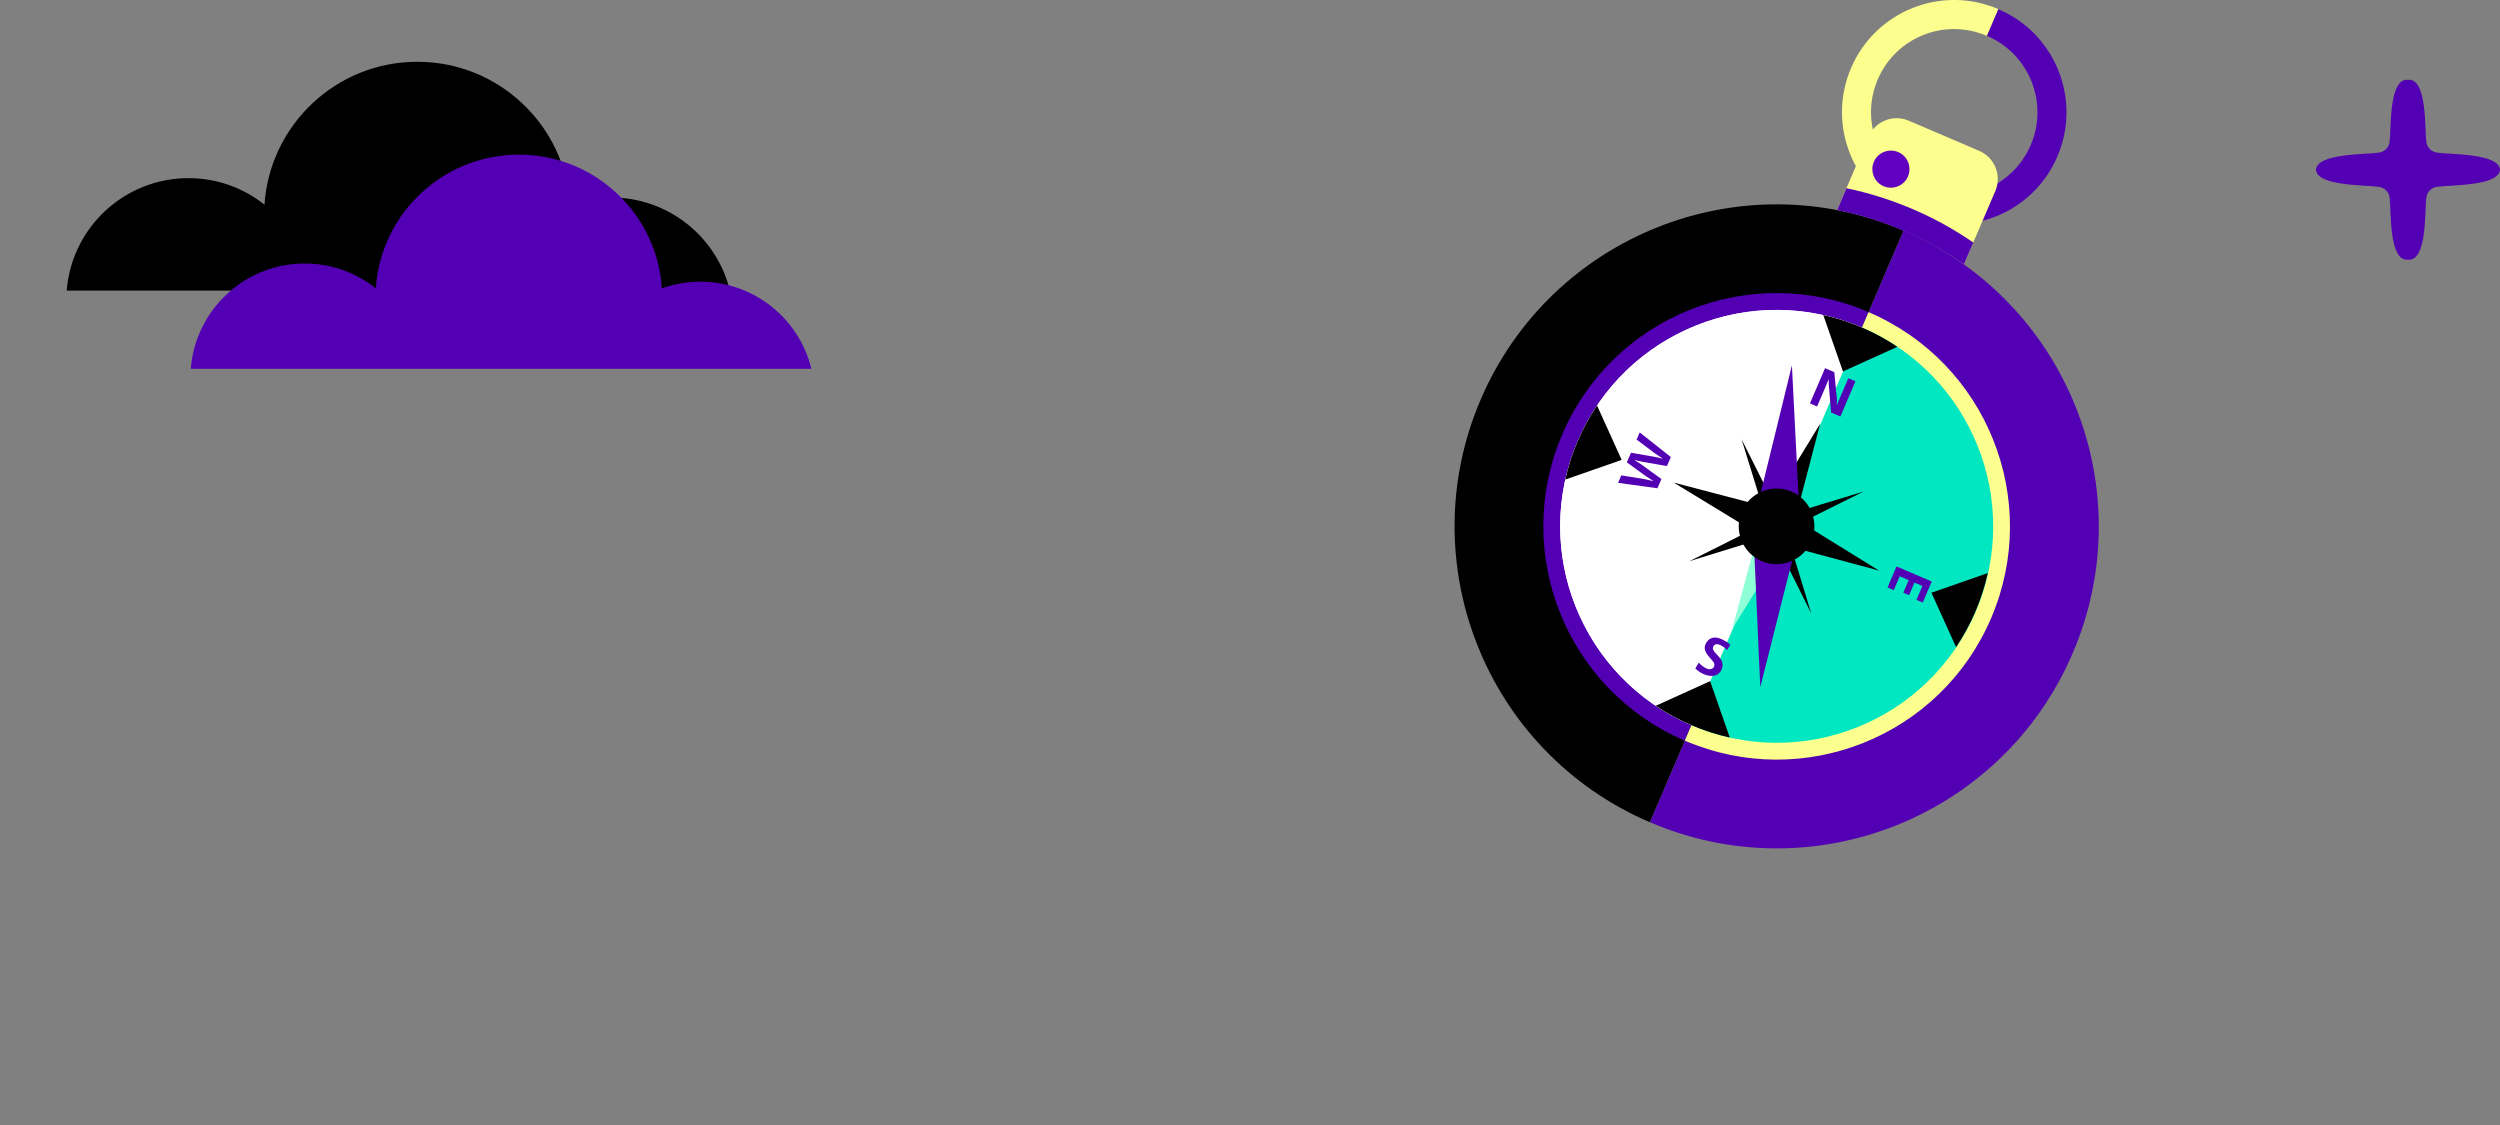
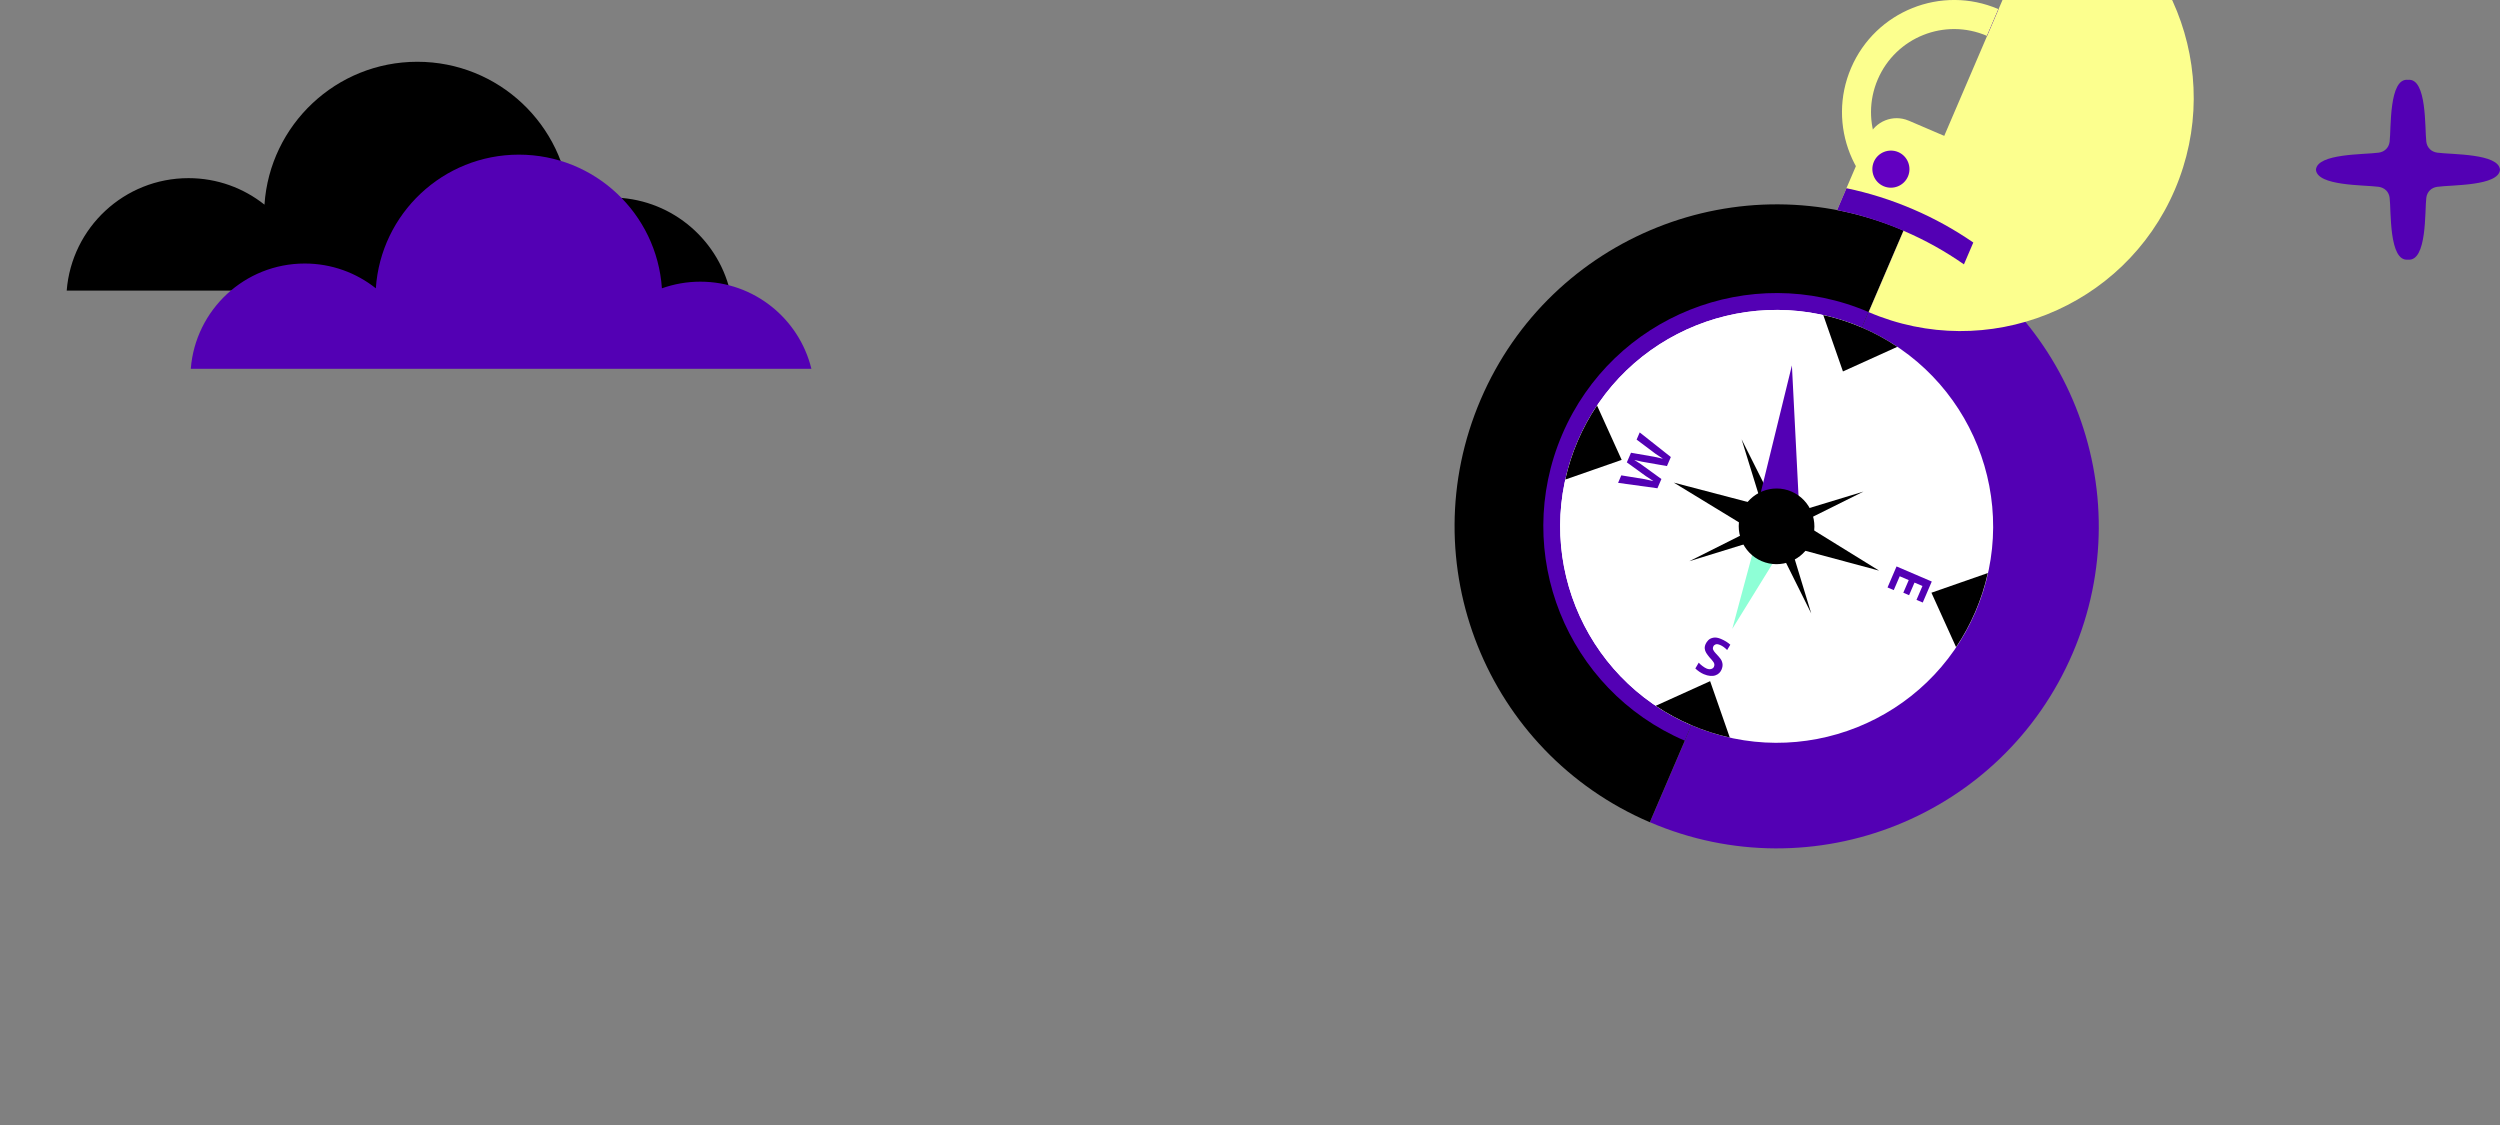
<svg xmlns="http://www.w3.org/2000/svg" id="Livello_2" data-name="Livello 2" viewBox="0 0 654.4 294.49">
  <rect x="0" y="0" width="654.4" height="294.49" fill="#808080" stroke="none" />
  <defs>
    <style>      .cls-1 {        fill: #00e7c2;      }      .cls-1, .cls-2, .cls-3, .cls-4, .cls-5, .cls-6, .cls-7 {        fill-rule: evenodd;        stroke-width: 0px;      }      .cls-2 {        fill: #5300b4;      }      .cls-3 {        fill: #6200c1;      }      .cls-4 {        fill: #fcff8e;      }      .cls-5 {        fill: #fff;      }      .cls-6 {        fill: #8effd6;      }    </style>
  </defs>
  <g id="Livello_1-2" data-name="Livello 1-2">
    <g>
      <path class="cls-7" d="m160,51.7c15.04,0,27.65,10.38,31.07,24.37H17.46c1.29-16.48,15.07-29.44,31.88-29.44,7.52,0,14.43,2.6,19.89,6.94,1.39-20.89,18.77-37.4,40.01-37.4s38.61,16.51,40.01,37.39c3.36-1.2,6.98-1.86,10.75-1.86h0Z" />
      <path class="cls-2" d="m183.32,73.73c14.07,0,25.87,9.71,29.07,22.8H49.94c1.21-15.42,14.1-27.55,29.83-27.55,7.04,0,13.5,2.43,18.61,6.49,1.3-19.54,17.57-34.99,37.44-34.99s36.13,15.45,37.44,34.99c3.15-1.12,6.53-1.74,10.06-1.74Z" />
      <path class="cls-2" d="m622.64,39.96c1.56-.21,2.67-1.3,2.87-2.87.42-3.36-.24-16.76,4.8-16.19,5.03-.58,4.38,12.83,4.8,16.19.19,1.56,1.31,2.65,2.87,2.87,3.83.52,16.09.18,16.42,4.47-.33,4.29-12.59,3.94-16.42,4.47-1.56.21-2.67,1.3-2.87,2.87-.42,3.36.24,16.76-4.8,16.19-5.03.58-4.38-12.83-4.8-16.19-.19-1.57-1.31-2.65-2.87-2.87-3.83-.52-16.09-.18-16.42-4.47.33-4.29,12.59-3.94,16.42-4.47Z" />
    </g>
    <g>
      <path class="cls-4" d="m523.07,2.39h.03l-2.99,6.99h-.03c-11.04-4.75-23.83.37-28.56,11.41s.38,23.83,11.42,28.56h.03l-2.99,6.99h-.03c-14.9-6.4-21.8-23.65-15.41-38.55s23.64-21.8,38.54-15.41h-.01Z" />
      <path class="cls-2" d="m523.13,2.42h-.03l-2.99,6.97h.03c11.04,4.75,16.16,17.54,11.42,28.58-4.73,11.04-17.52,16.16-28.56,11.42h-.03l-2.99,6.96h.03c14.9,6.4,32.15-.5,38.53-15.4,6.39-14.9-.51-32.15-15.41-38.53h0Z" />
      <path class="cls-4" d="m499.6,31.57l18.51,7.94c4.04,1.73,5.92,6.45,4.19,10.49l-8.23,19.2c-4.86-3.4-10.14-6.36-15.81-8.78h-.03l-.03-.03c-5.69-2.44-11.49-4.23-17.33-5.4l8.24-19.22c1.73-4.04,6.45-5.92,10.49-4.19h0Z" />
      <path class="cls-2" d="m498.3,60.36h-.03l-66.4,154.87h.03c42.77,18.35,92.3-1.46,110.64-44.23,18.34-42.77-1.47-92.3-44.24-110.64h0Z" />
      <path class="cls-7" d="m498.23,60.33h.03l-66.4,154.89h-.03c-42.77-18.35-62.58-67.88-44.24-110.65,18.34-42.77,67.87-62.58,110.64-44.24h0Z" />
      <path class="cls-2" d="m489.08,81.67h.03l-48.1,112.2h-.03c-30.98-13.29-45.33-49.18-32.05-80.16s49.16-45.33,80.14-32.05h.01Z" />
      <path class="cls-5" d="m487.34,85.72h.03l-44.62,104.11h-.03c-28.74-12.34-42.06-45.63-29.73-74.37,12.32-28.75,45.61-42.06,74.36-29.73h0Z" />
      <path class="cls-5" d="m487.34,85.72h.03l.03.03c28.75,12.32,42.06,45.61,29.73,74.36-12.32,28.74-45.61,42.06-74.36,29.73h-.03l-.03-.03c-28.74-12.32-42.06-45.61-29.73-74.36,12.32-28.75,45.61-42.06,74.36-29.73h0Z" />
-       <path class="cls-4" d="m489.14,81.7h-.03l-48.1,112.18h.03c30.98,13.3,66.86-1.05,80.14-32.03,13.28-30.98-1.07-66.86-32.05-80.14h.01Z" />
-       <path class="cls-1" d="m487.41,85.75h-.03l-44.62,104.08h.03c28.75,12.34,62.04-.98,74.36-29.72,12.32-28.75-.99-62.04-29.73-74.36h-.01Z" />
+       <path class="cls-4" d="m489.14,81.7h-.03h.03c30.98,13.3,66.86-1.05,80.14-32.03,13.28-30.98-1.07-66.86-32.05-80.14h.01Z" />
      <path class="cls-7" d="m487.34,85.72c3.31,1.42,6.42,3.12,9.31,5.06l-14.24,6.45-5.15-14.76c3.4.75,6.77,1.83,10.08,3.25h0Zm32.99,64.27c-.75,3.4-1.83,6.77-3.25,10.09s-3.12,6.42-5.06,9.31l-6.45-14.24,14.76-5.15h0Zm-67.53,43.07c-3.4-.75-6.77-1.83-10.09-3.25s-6.42-3.12-9.31-5.06l14.24-6.45,5.15,14.76h.01Zm-43.07-67.53c.76-3.4,1.83-6.77,3.25-10.08s3.12-6.42,5.06-9.31l6.45,14.24-14.76,5.15Z" />
      <g>
-         <polygon class="cls-7" points="462.91 133.12 469.86 136.1 476.47 110.87 462.91 133.12" />
        <polygon class="cls-6" points="460.21 139.44 467.15 142.42 453.44 164.61 460.21 139.44" />
      </g>
      <g>
        <polygon class="cls-7" points="460.38 139.89 463.36 132.94 438.13 126.33 460.38 139.89" />
        <polygon class="cls-7" points="466.7 142.6 469.68 135.65 491.87 149.37 466.7 142.6" />
      </g>
      <g>
        <polygon class="cls-7" points="462.29 135.76 465.63 134.42 455.88 114.99 462.29 135.76" />
        <polygon class="cls-7" points="464.43 141.12 467.78 139.78 474.11 160.58 464.43 141.12" />
      </g>
      <g>
        <polygon class="cls-7" points="468.33 138.35 466.99 135 487.79 128.67 468.33 138.35" />
        <polygon class="cls-7" points="462.97 140.49 461.63 137.15 442.2 146.9 462.97 140.49" />
      </g>
      <g>
        <polygon class="cls-2" points="460.08 132.28 470.96 133.35 469.05 95.65 460.08 132.28" />
-         <polygon class="cls-2" points="459.1 142.19 469.99 143.26 460.77 179.86 459.1 142.19" />
      </g>
-       <polygon class="cls-2" points="477.72 96.38 480.15 97.42 480.85 104.6 480.79 106.06 480.83 106.07 481.5 104.42 483.82 99 485.69 99.8 481.74 109.02 479.32 107.98 478.69 100.57 478.67 99.35 478.63 99.33 477.97 100.98 475.64 106.4 473.77 105.6 477.72 96.38" />
      <path class="cls-2" d="m443.77,174.98l.89-1.52c.28.31.61.61.99.89.38.29.73.5,1.05.64.44.19.84.23,1.21.13s.61-.3.74-.6c.09-.22.13-.43.1-.62-.03-.2-.09-.38-.2-.55-.11-.17-.26-.37-.45-.59s-.39-.44-.61-.68c-.37-.44-.66-.83-.87-1.18-.21-.34-.34-.71-.38-1.09-.04-.38.03-.79.22-1.22.15-.34.38-.68.7-1.01s.76-.55,1.33-.66c.56-.11,1.22,0,1.98.32.99.42,1.81.93,2.46,1.52l-.83,1.39c-.6-.61-1.21-1.05-1.82-1.31-.52-.22-.93-.28-1.22-.16s-.48.3-.58.54c-.15.34-.15.66,0,.94.15.29.37.59.66.89.53.55.92,1,1.19,1.36.27.35.45.77.54,1.26.09.48.01,1.02-.24,1.62-.15.34-.35.64-.62.9s-.6.46-.99.59c-.39.14-.85.18-1.36.14-.51-.04-1.08-.19-1.69-.45-.76-.33-1.49-.82-2.2-1.49h0Z" />
      <polygon class="cls-2" points="505.66 152.22 503.3 157.72 501.66 157.02 503.22 153.39 501.14 152.5 499.72 155.8 498.21 155.15 499.63 151.85 497.27 150.84 495.71 154.47 494.08 153.77 496.44 148.27 505.66 152.22" />
      <polygon class="cls-2" points="428.4 115.07 429.21 113.19 437.36 119.63 436.34 122 429.75 120.84 427.85 120.4 427.83 120.42 429.48 121.47 434.89 125.39 433.85 127.81 423.55 126.39 424.39 124.43 430.48 125.42 432.73 125.92 432.74 125.89 430.82 124.63 425.84 121.03 426.93 118.51 432.99 119.56 435.24 120.07 435.25 120.05 433.33 118.77 428.4 115.07" />
      <path class="cls-7" d="m461.13,146.88c5.02,2.15,10.86-.19,13.01-5.2s-.19-10.86-5.2-13.01-10.86.19-13.01,5.2.19,10.86,5.2,13.01Z" />
      <path class="cls-3" d="m493.05,48.74c2.46,1.06,5.33-.09,6.38-2.55s-.09-5.33-2.55-6.38-5.33.09-6.38,2.55.09,5.33,2.55,6.38Z" />
      <path class="cls-2" d="m516.53,63.48l-2.45,5.72c-4.86-3.4-10.14-6.36-15.81-8.78h-.03l-.03-.03c-5.69-2.44-11.49-4.23-17.33-5.4l2.45-5.72c5.82,1.21,11.61,3.02,17.29,5.45l.05.02.05.02c5.66,2.42,10.93,5.36,15.81,8.72Z" />
    </g>
  </g>
</svg>